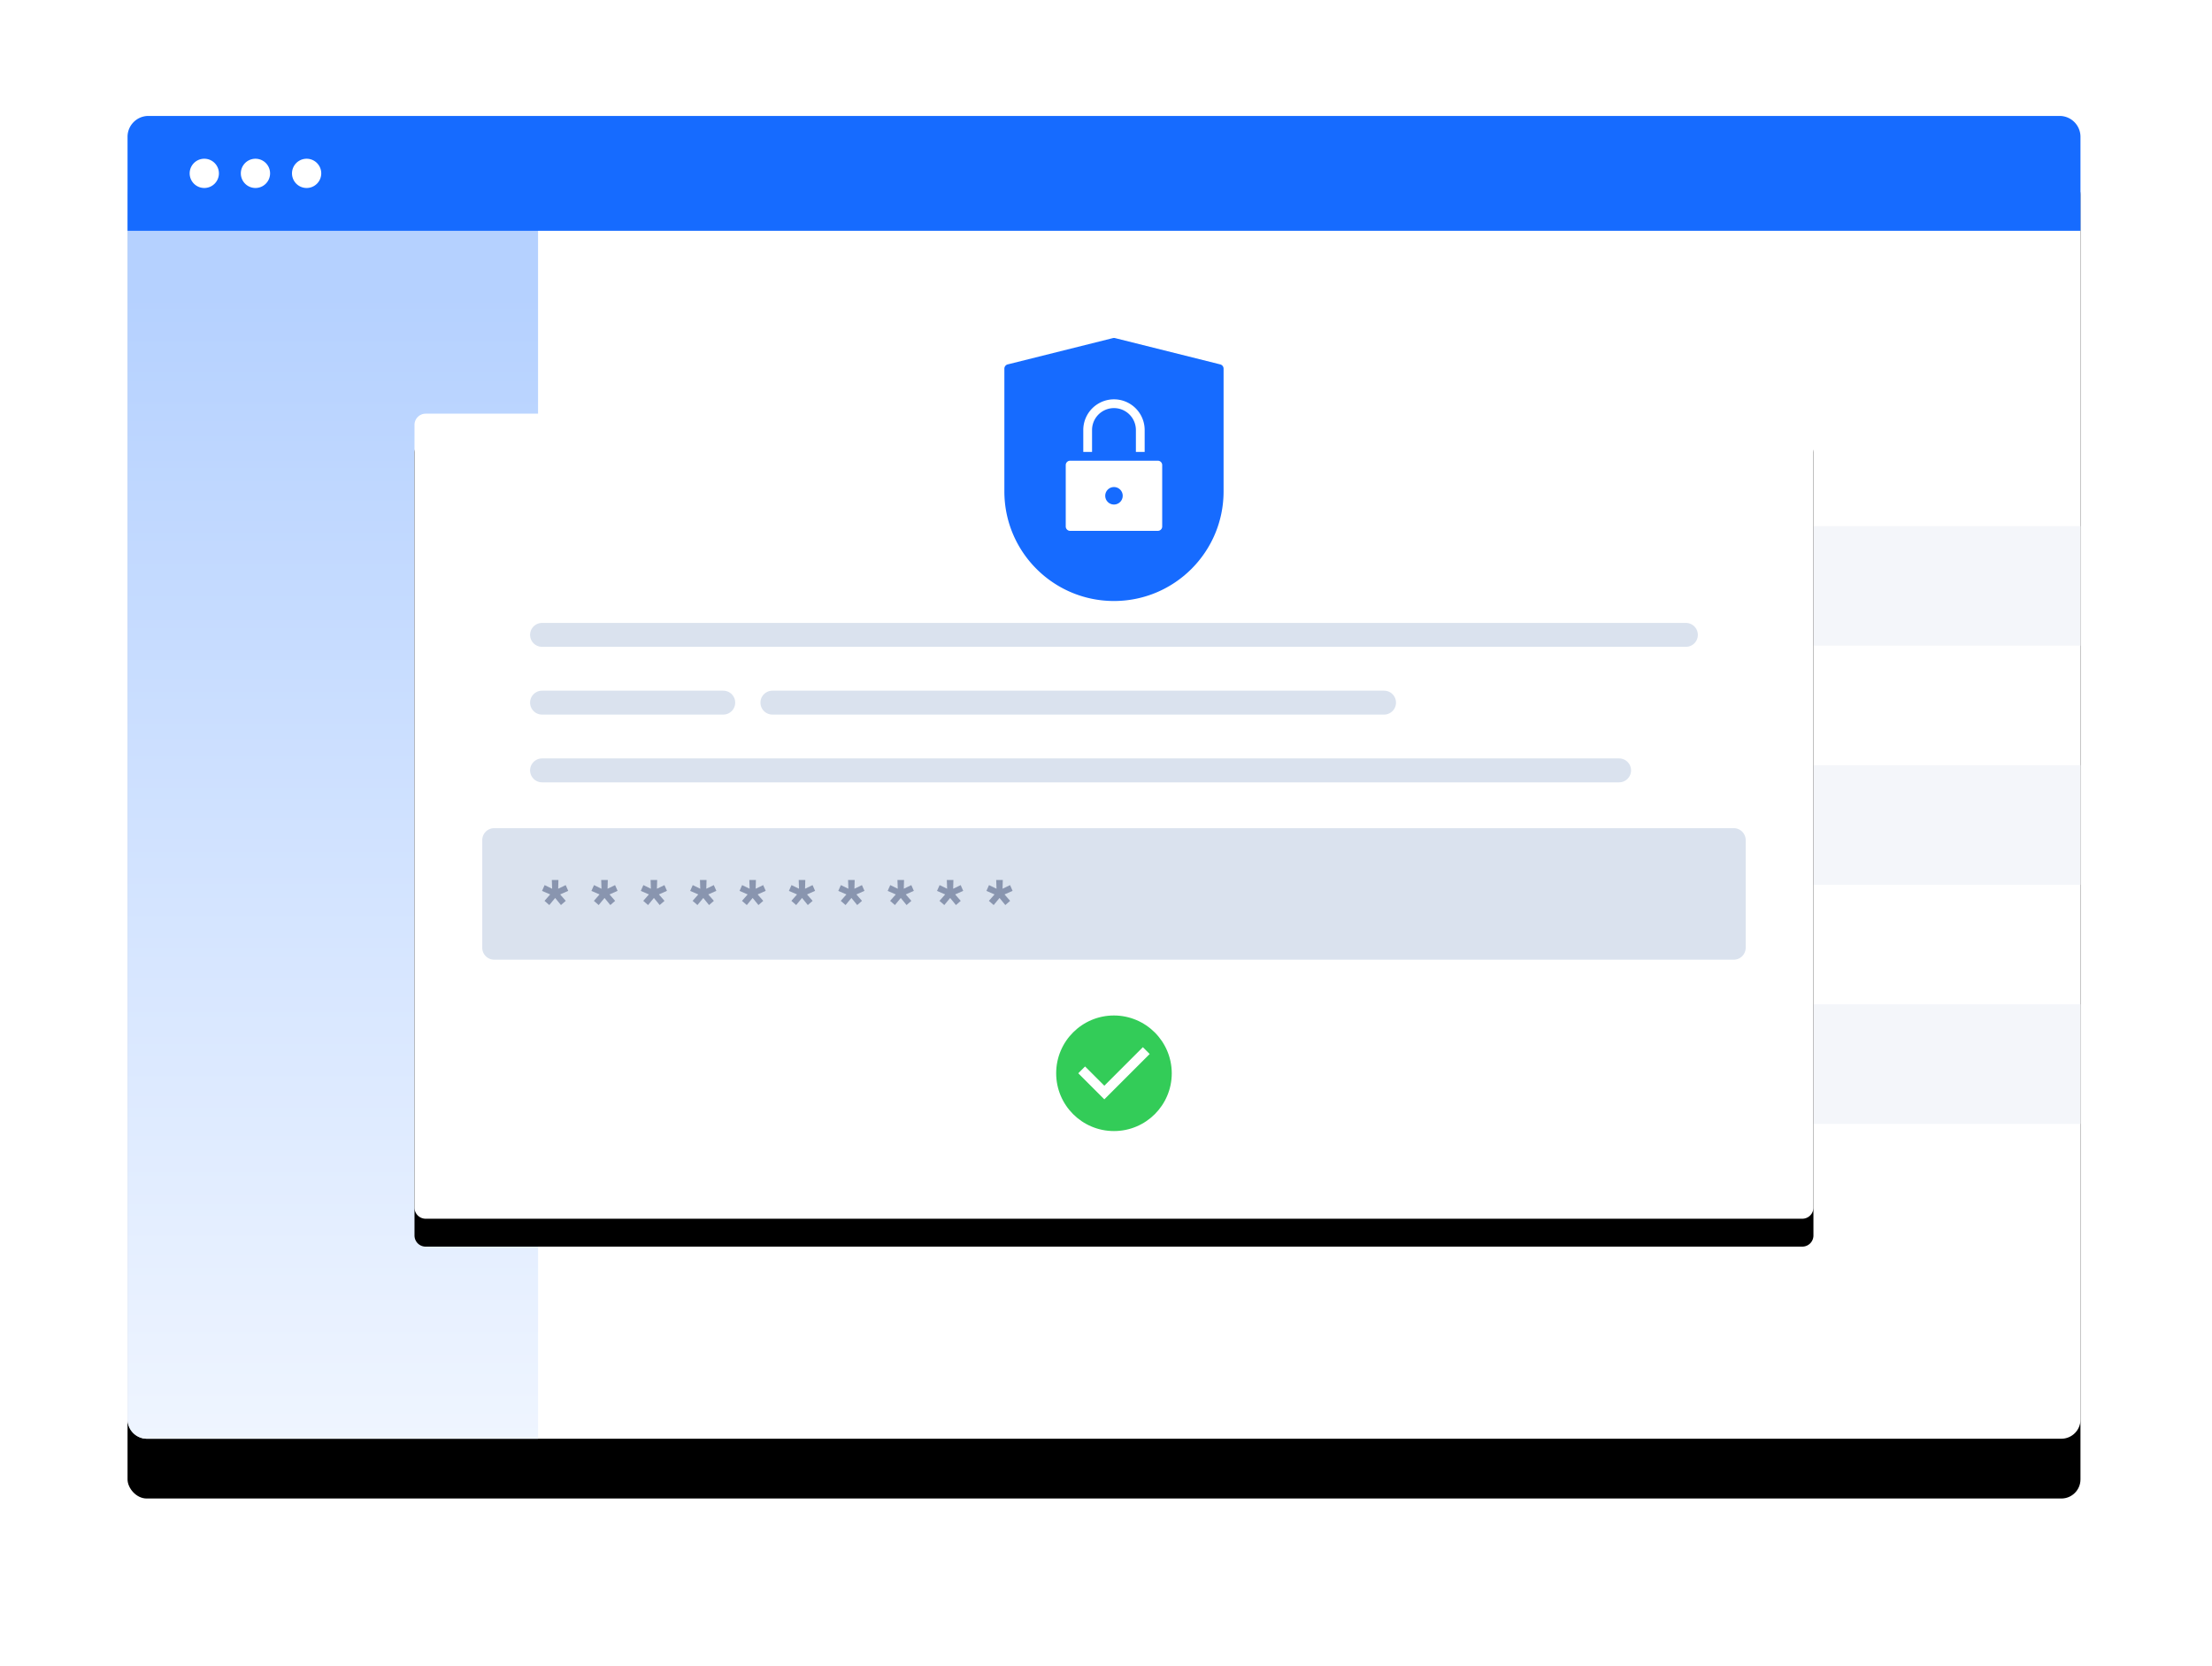
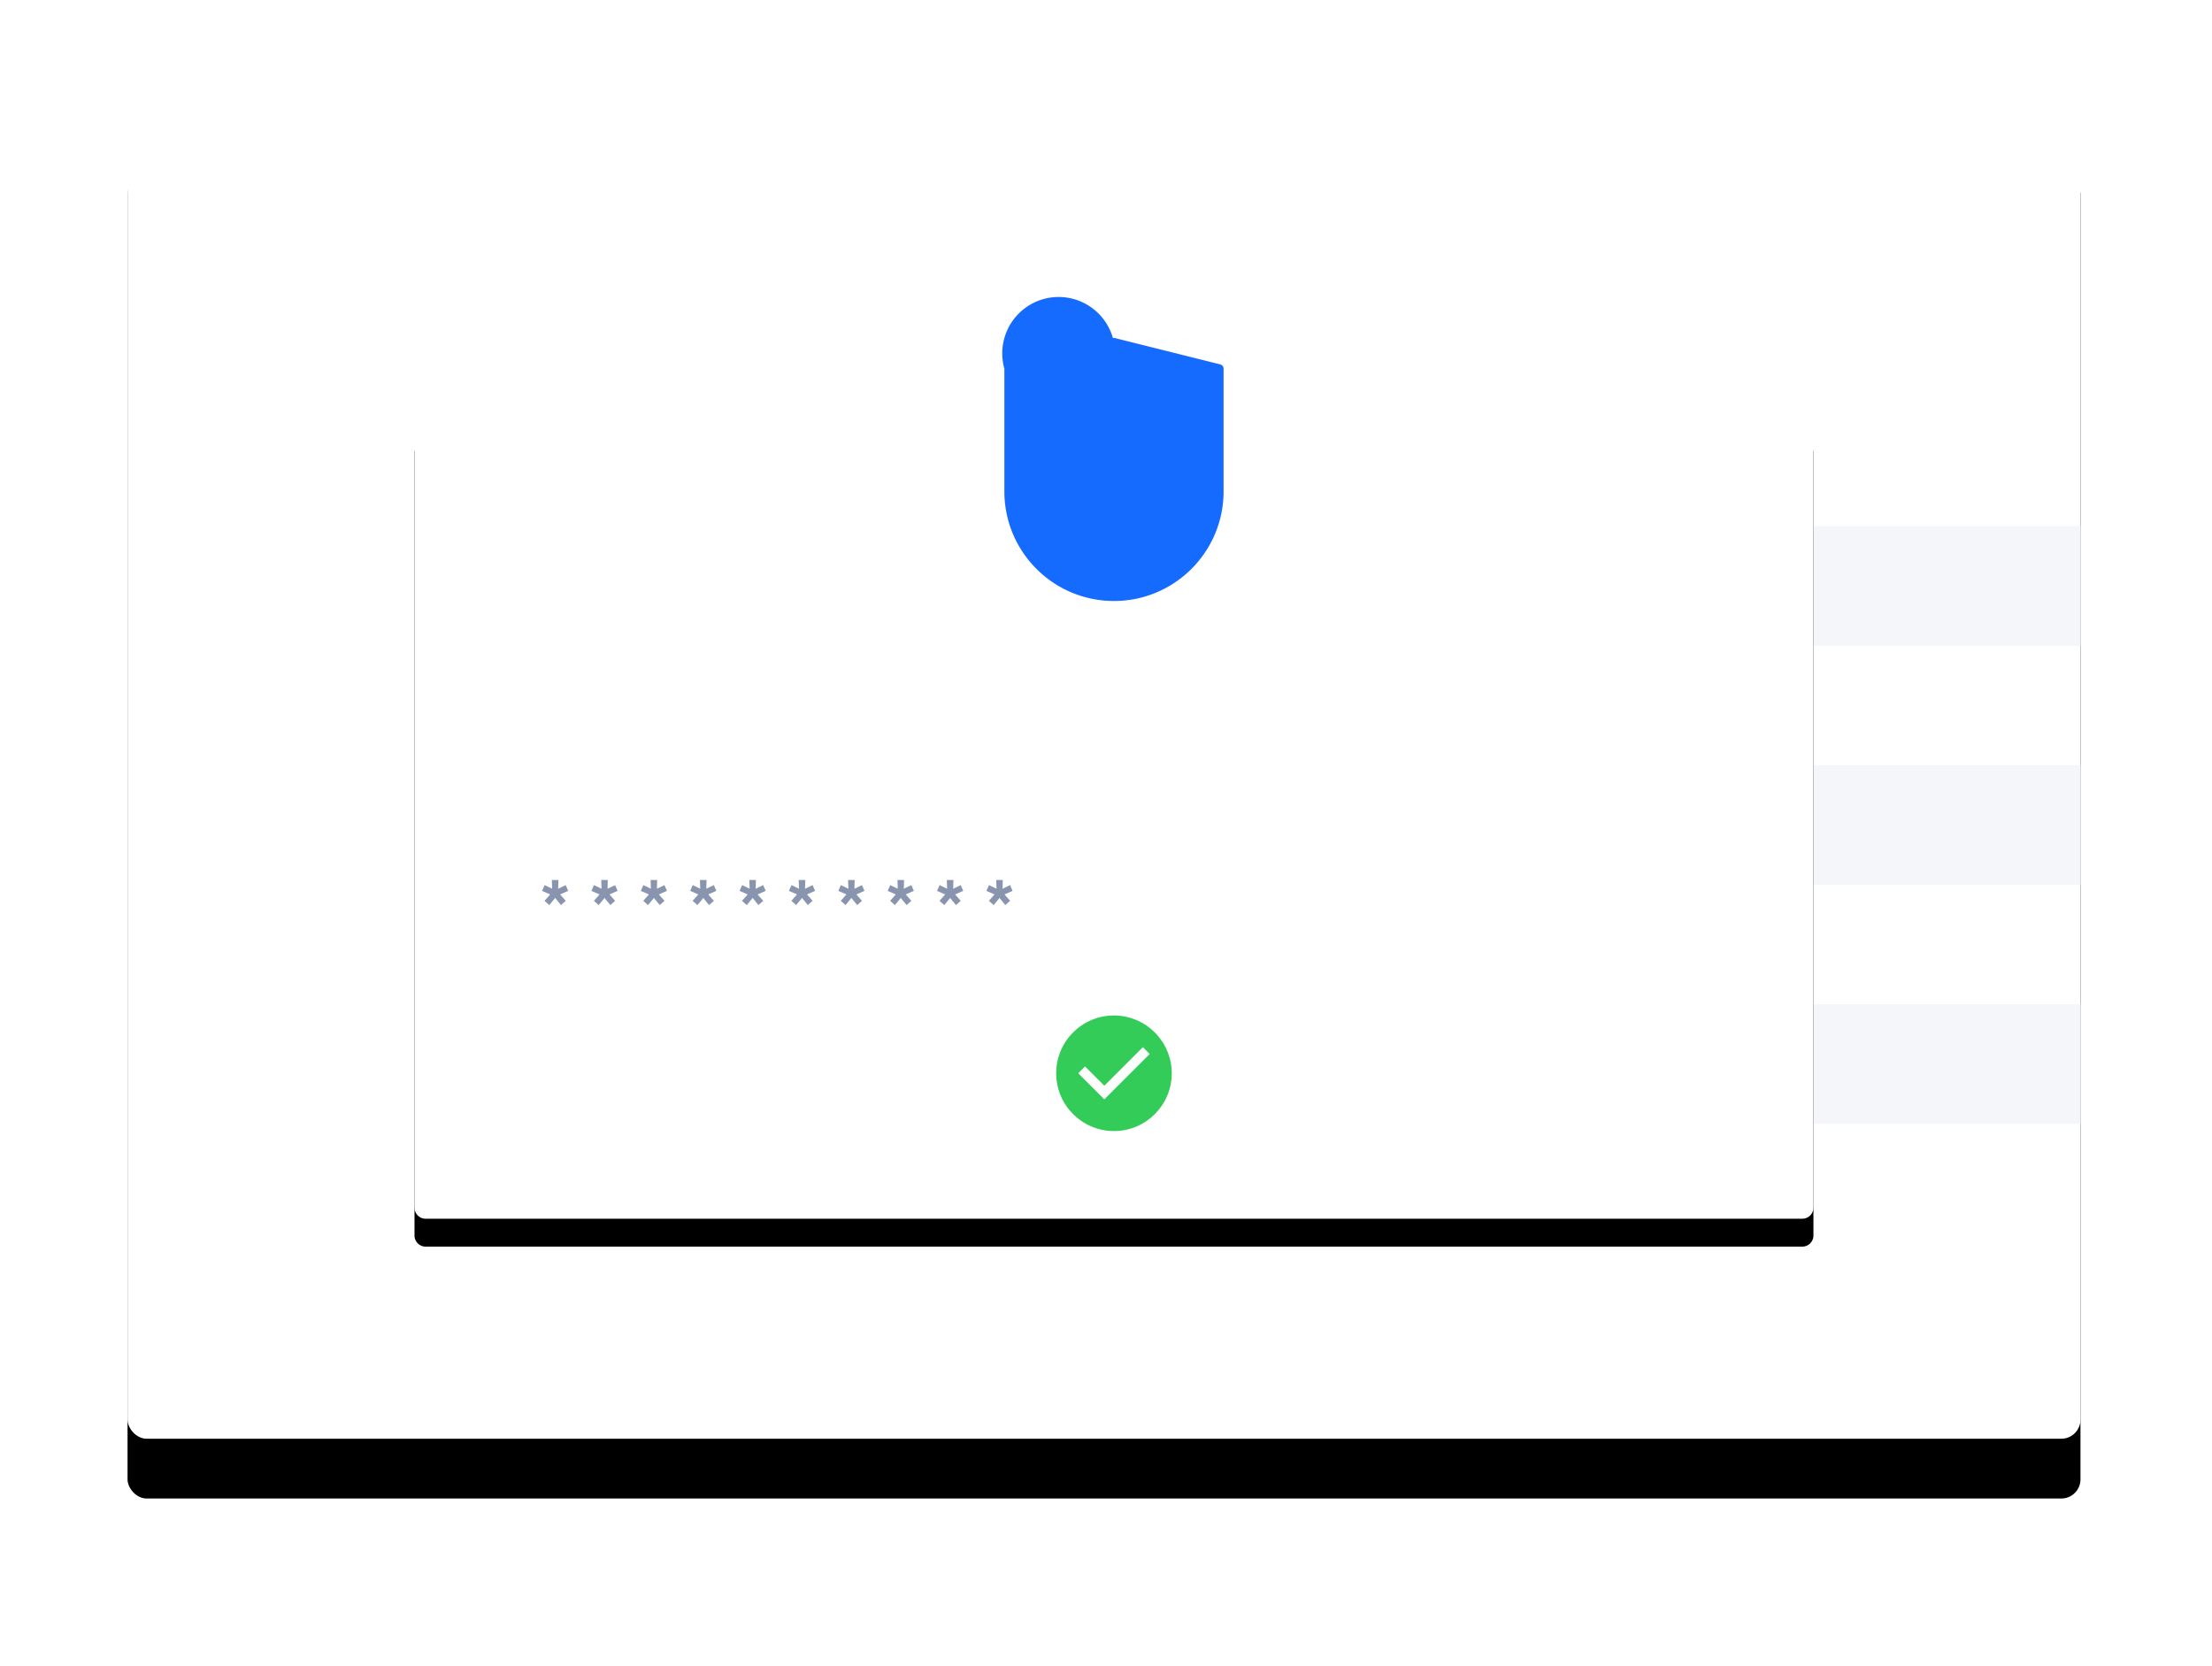
<svg xmlns="http://www.w3.org/2000/svg" xmlns:xlink="http://www.w3.org/1999/xlink" width="555" height="418">
  <defs>
    <filter x="-12.2%" y="-13.6%" width="124.5%" height="136.1%" filterUnits="objectBoundingBox" id="a">
      <feOffset dy="15" in="SourceAlpha" result="shadowOffsetOuter1" />
      <feGaussianBlur stdDeviation="17.5" in="shadowOffsetOuter1" result="shadowBlurOuter1" />
      <feColorMatrix values="0 0 0 0 0.157 0 0 0 0 0.204 0 0 0 0 0.31 0 0 0 0.2 0" in="shadowBlurOuter1" />
    </filter>
    <filter x="-7.4%" y="-9.4%" width="114.8%" height="125.7%" filterUnits="objectBoundingBox" id="d">
      <feOffset dy="7" in="SourceAlpha" result="shadowOffsetOuter1" />
      <feGaussianBlur stdDeviation="7.5" in="shadowOffsetOuter1" result="shadowBlurOuter1" />
      <feColorMatrix values="0 0 0 0 0.157 0 0 0 0 0.204 0 0 0 0 0.31 0 0 0 0.2 0" in="shadowBlurOuter1" />
    </filter>
    <filter x="-88.2%" y="-73.5%" width="276.4%" height="247%" filterUnits="objectBoundingBox" id="f">
      <feOffset dy="8" in="SourceAlpha" result="shadowOffsetOuter1" />
      <feGaussianBlur stdDeviation="8.5" in="shadowOffsetOuter1" result="shadowBlurOuter1" />
      <feColorMatrix values="0 0 0 0 0.157 0 0 0 0 0.204 0 0 0 0 0.31 0 0 0 0.2 0" in="shadowBlurOuter1" result="shadowMatrixOuter1" />
      <feMerge>
        <feMergeNode in="shadowMatrixOuter1" />
        <feMergeNode in="SourceGraphic" />
      </feMerge>
    </filter>
    <linearGradient x1="50%" y1="6.67%" x2="50%" y2="100%" id="c">
      <stop stop-color="#B5D1FF" offset="0%" />
      <stop stop-color="#EFF5FF" offset="100%" />
    </linearGradient>
    <rect id="b" x="0" y="0" width="490" height="332" rx="4.8" />
    <path d="M2.8 0h345.4a2.8 2.8 0 0 1 2.8 2.8v196.4a2.8 2.8 0 0 1-2.8 2.8H2.8a2.8 2.8 0 0 1-2.8-2.8V2.8A2.8 2.8 0 0 1 2.8 0Z" id="e" />
  </defs>
  <g fill="none" fill-rule="evenodd">
    <g transform="translate(32 29)">
      <use fill="#000" filter="url(#a)" xlink:href="#b" />
      <use fill="#FFF" xlink:href="#b" />
    </g>
-     <path d="M0 25h103v307H4.8a4.8 4.8 0 0 1-4.8-4.8V25Z" fill="url(#c)" transform="translate(32 29)" />
-     <path d="M37.24 29.09h479.52a5.24 5.24 0 0 1 5.24 5.24v23.58H32V34.33a5.24 5.24 0 0 1 5.24-5.24Z" fill="#166BFF" />
    <path d="M51.257 47.168a3.668 3.668 0 1 0 0-7.336 3.668 3.668 0 0 0 0 7.336Zm12.838 0a3.668 3.668 0 1 0 0-7.336 3.668 3.668 0 0 0 0 7.336Zm12.838 0a3.668 3.668 0 1 0 0-7.336 3.668 3.668 0 0 0 0 7.336Z" fill="#FFF" />
    <path fill="#F4F6FA" d="M135 132h387v30H135zM135 192h387v30H135zM135 252h387v30H135z" />
    <g>
      <g transform="translate(104 103.8)">
        <use fill="#000" filter="url(#d)" xlink:href="#e" />
        <use fill="#FFF" xlink:href="#e" />
      </g>
-       <path d="M124 207.8h311a3 3 0 0 1 3 3v27a3 3 0 0 1-3 3H124a3 3 0 0 1-3-3v-27a3 3 0 0 1 3-3Z" fill="#DAE2EE" />
      <g fill="#8995AF" fill-rule="nonzero">
        <path d="m137.823 227.093 1.468-1.782 1.453 1.782 1.205-1.054-1.406-1.612 2.024-.899-.634-1.441-1.885.914.062-2.201h-1.653l.077 2.201-1.885-.914-.649 1.457 2.04.883-1.422 1.612zM150.211 227.093l1.468-1.782 1.453 1.782 1.205-1.054-1.406-1.612 2.024-.899-.633-1.441-1.886.914.062-2.201h-1.653l.077 2.201-1.885-.914-.649 1.457 2.04.883-1.422 1.612zM162.6 227.093l1.468-1.782 1.452 1.782 1.205-1.054-1.406-1.612 2.024-.899-.633-1.441-1.885.914.061-2.201h-1.653l.077 2.201-1.885-.914-.649 1.457 2.04.883-1.421 1.612zM174.988 227.093l1.468-1.782 1.452 1.782 1.205-1.054-1.406-1.612 2.024-.899-.633-1.441-1.885.914.062-2.201h-1.654l.078 2.201-1.885-.914-.649 1.457 2.039.883-1.421 1.612zM187.376 227.093l1.468-1.782 1.452 1.782 1.206-1.054-1.406-1.612 2.024-.899-.634-1.441-1.885.914.062-2.201h-1.653l.077 2.201-1.885-.914-.649 1.457 2.039.883-1.421 1.612zM199.764 227.093l1.468-1.782 1.453 1.782 1.205-1.054-1.406-1.612 2.024-.899-.634-1.441-1.885.914.062-2.201h-1.653l.077 2.201-1.885-.914-.649 1.457 2.04.883-1.422 1.612zM212.153 227.093l1.467-1.782 1.453 1.782 1.205-1.054-1.406-1.612 2.024-.899-.633-1.441-1.885.914.061-2.201h-1.653l.077 2.201-1.885-.914-.649 1.457 2.04.883-1.422 1.612zM224.541 227.093l1.468-1.782 1.452 1.782 1.205-1.054-1.406-1.612 2.024-.899-.633-1.441-1.885.914.062-2.201h-1.654l.078 2.201-1.885-.914-.649 1.457 2.039.883-1.421 1.612zM236.929 227.093l1.468-1.782 1.452 1.782 1.206-1.054-1.406-1.612 2.024-.899-.634-1.441-1.885.914.062-2.201h-1.653l.077 2.201-1.885-.914-.649 1.457 2.039.883-1.421 1.612zM249.317 227.093l1.468-1.782 1.453 1.782 1.205-1.054-1.406-1.612 2.024-.899-.634-1.441-1.885.914.062-2.201h-1.653l.077 2.201-1.885-.914-.649 1.457 2.04.883-1.422 1.612z" />
      </g>
      <g filter="url(#f)" transform="translate(252 76.8)" fill-rule="nonzero">
-         <path d="m54.166 6.634-26.4-6.6a1.065 1.065 0 0 0-.532 0l-26.4 6.6A1.1 1.1 0 0 0 0 7.7v30.8C0 53.688 12.312 66 27.5 66S55 53.688 55 38.5V7.7a1.1 1.1 0 0 0-.834-1.066Z" fill="#166BFF" />
-         <path d="M19.8 23.1a7.7 7.7 0 1 1 15.4 0v5.5H33v-5.5a5.5 5.5 0 1 0-11 0v5.5h-2.2v-5.5ZM39.6 47.3a1.1 1.1 0 0 1-1.1 1.1h-22a1.1 1.1 0 0 1-1.1-1.1V31.9a1.1 1.1 0 0 1 1.1-1.1h22a1.1 1.1 0 0 1 1.1 1.1v15.4Z" fill="#FFF" />
+         <path d="m54.166 6.634-26.4-6.6a1.065 1.065 0 0 0-.532 0A1.1 1.1 0 0 0 0 7.7v30.8C0 53.688 12.312 66 27.5 66S55 53.688 55 38.5V7.7a1.1 1.1 0 0 0-.834-1.066Z" fill="#166BFF" />
        <circle fill="#166BFF" cx="27.5" cy="39.6" r="2.2" />
      </g>
      <path d="M279.5 254.8c-8.008 0-14.5 6.492-14.5 14.5s6.492 14.5 14.5 14.5 14.5-6.492 14.5-14.5c-.024-8-6.5-14.476-14.5-14.5Zm-2.417 21.042-6.542-6.542 1.709-1.709 4.833 4.834 9.667-9.667 1.709 1.709-11.376 11.375Z" fill="#33CC58" fill-rule="nonzero" />
      <g stroke="#DAE2EE" stroke-linecap="round" stroke-width="6">
-         <path d="M136 176.3h45.465M136 193.3h270.239M193.799 176.3h153.465M136 159.3h287" />
-       </g>
+         </g>
    </g>
  </g>
</svg>